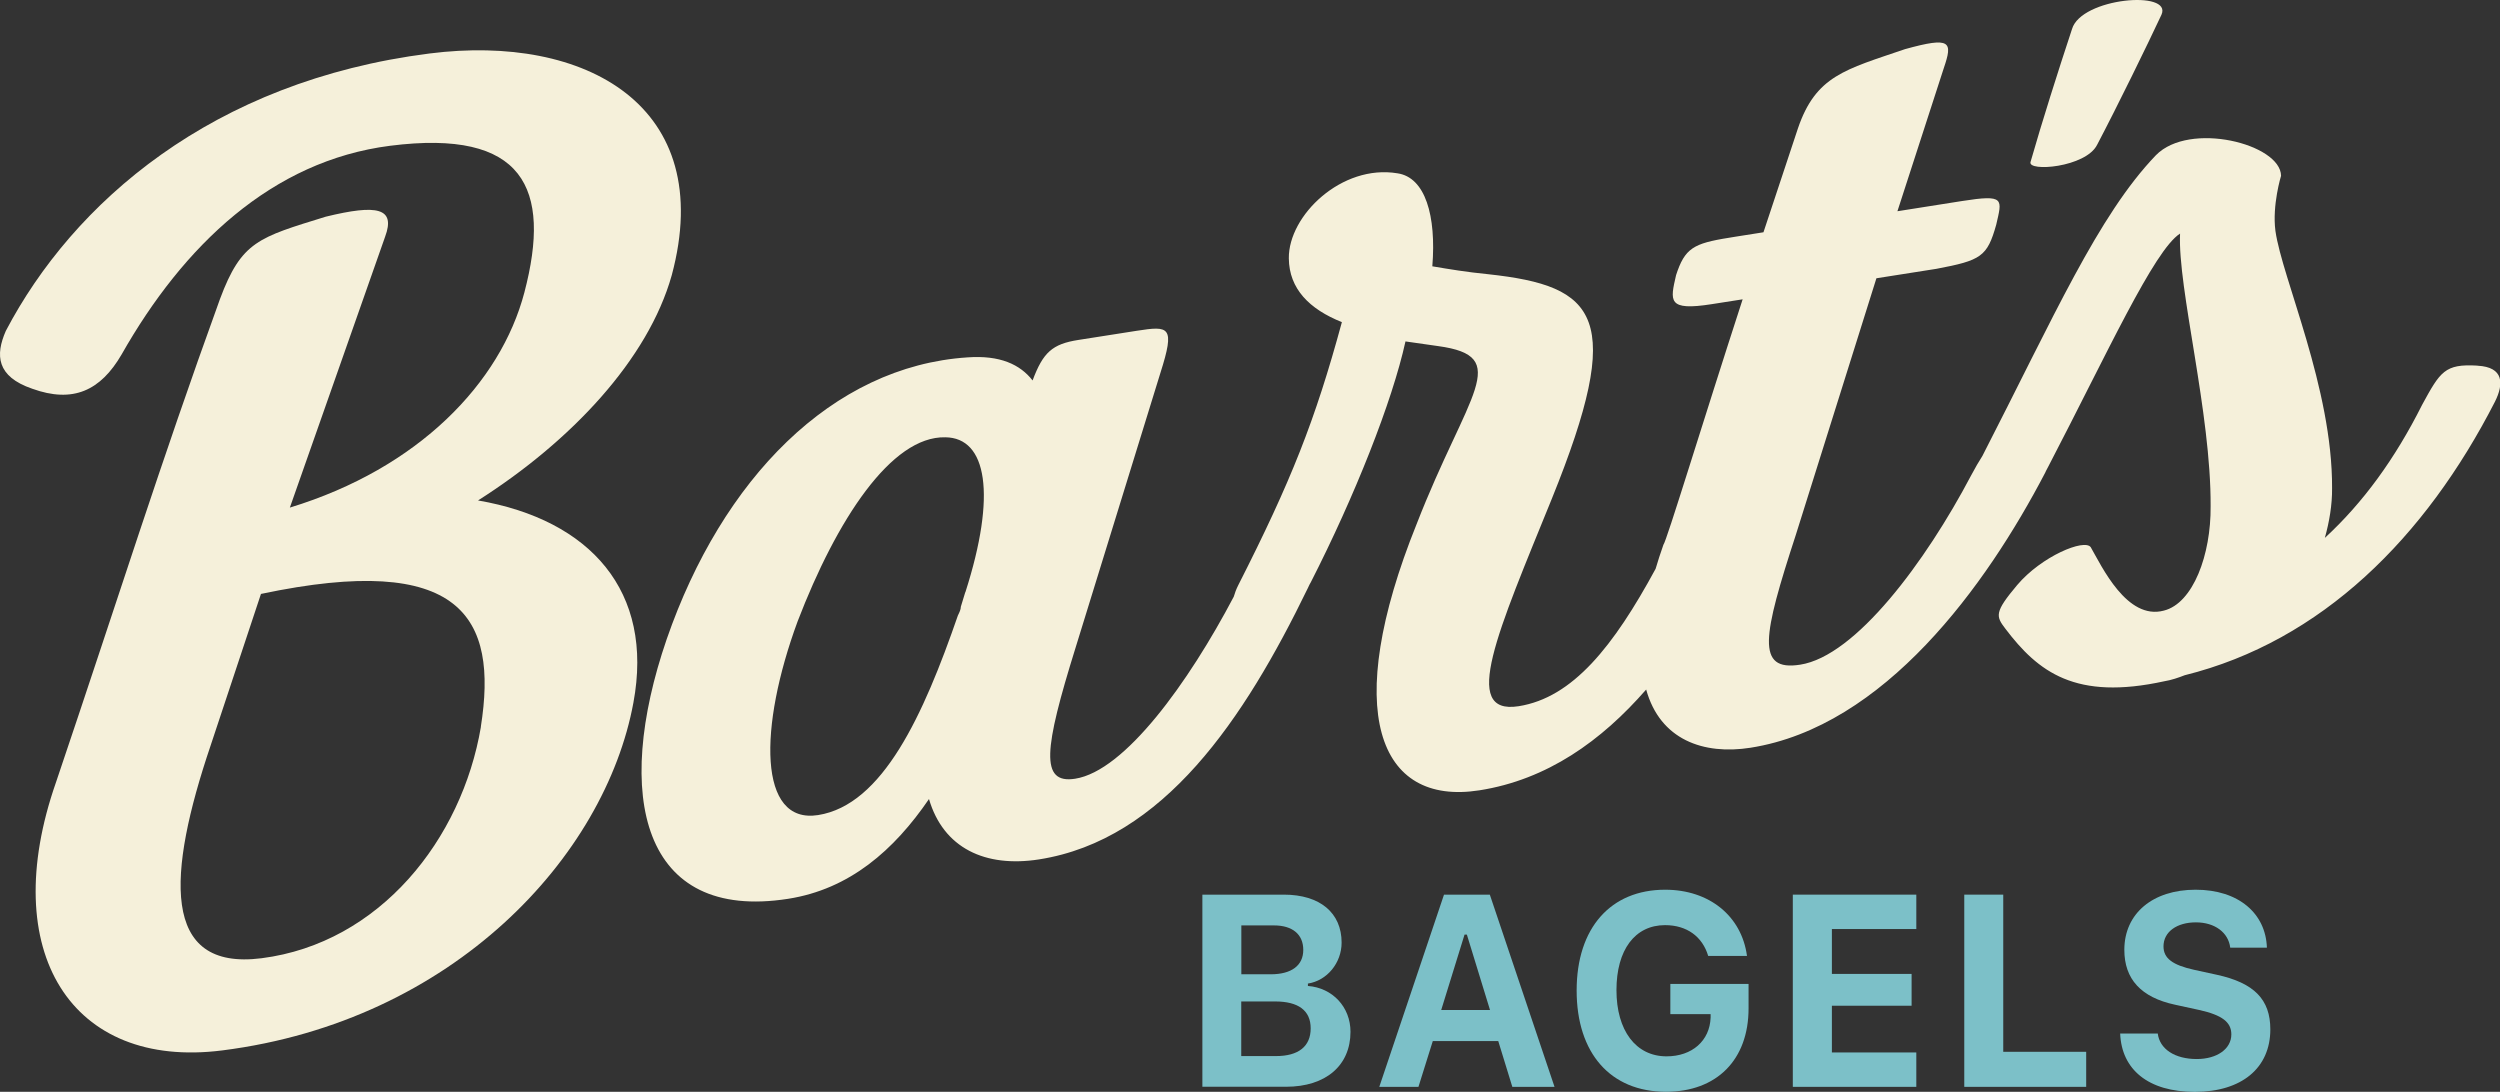
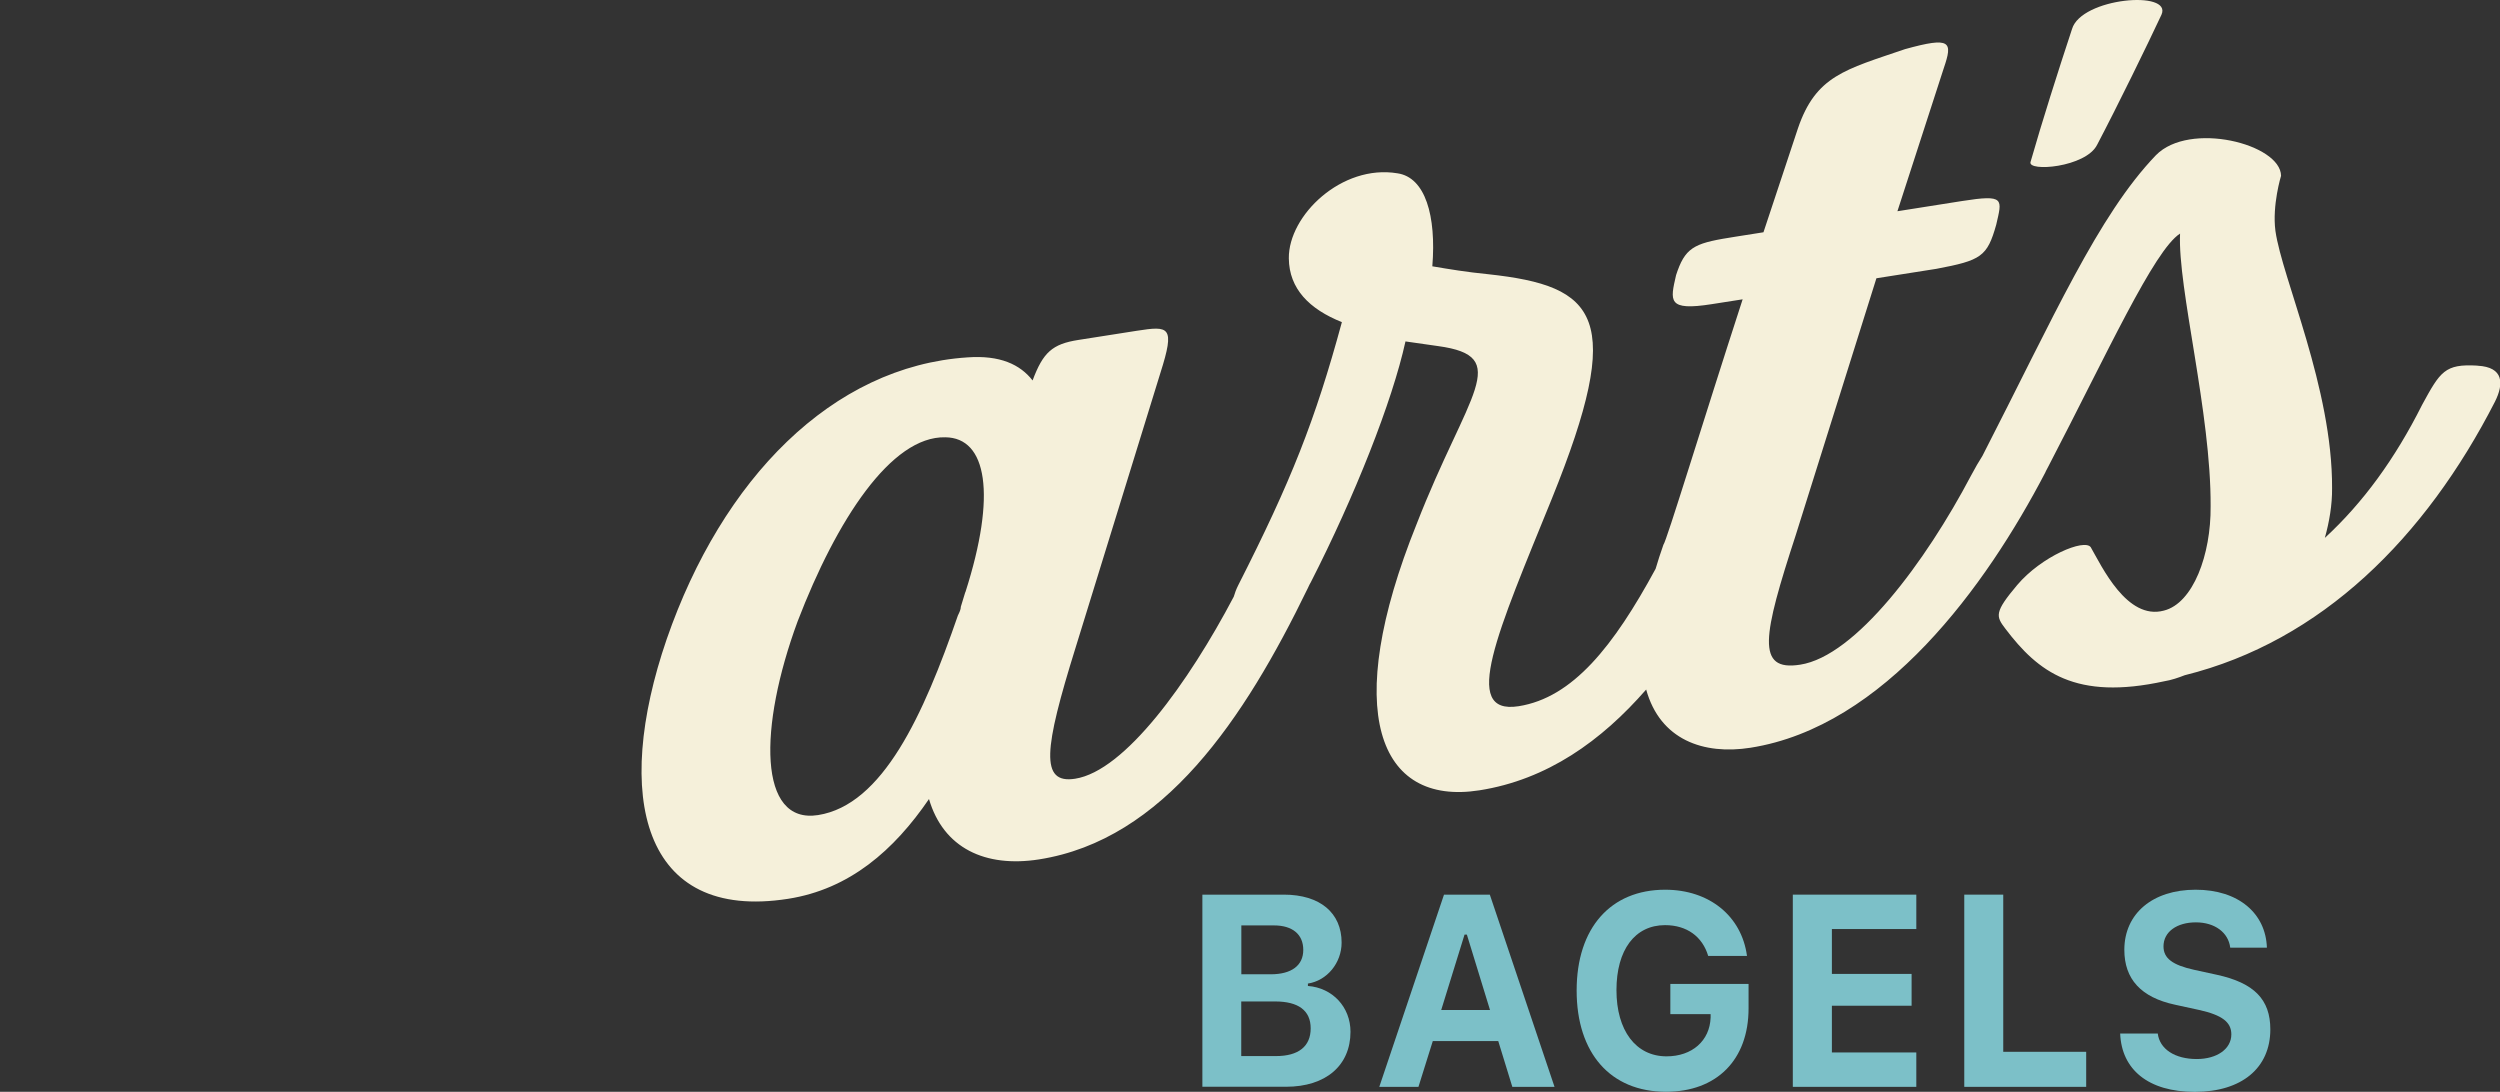
<svg xmlns="http://www.w3.org/2000/svg" width="158" height="69" viewBox="0 0 158 69" fill="none">
  <rect x="0" y="0" width="158" height="69" fill="#333333" stroke="none" />
  <g clip-path="url(#clip0_9008_232)">
    <path d="M75.99 68.689V56.541H81.139C83.426 56.541 84.79 57.695 84.79 59.571C84.79 60.86 83.865 61.979 82.66 62.161V62.313C84.216 62.431 85.351 63.644 85.351 65.208C85.351 67.336 83.795 68.683 81.279 68.683H75.99V68.689ZM78.453 61.575H80.308C81.636 61.575 82.367 61.012 82.367 60.034C82.367 59.055 81.689 58.486 80.513 58.486H78.453V61.575ZM80.647 66.744C82.069 66.744 82.835 66.128 82.835 64.992C82.835 63.855 82.046 63.292 80.589 63.292H78.447V66.744H80.641H80.647Z" fill="#7CC0C8" />
    <path d="M94.689 65.794H90.553L89.646 68.689H87.171L91.261 56.541H94.157L98.246 68.689H95.579L94.689 65.794ZM91.085 63.831H94.168L92.706 59.067H92.559L91.085 63.831Z" fill="#7CC0C8" />
    <path d="M105.291 69C101.792 69 99.644 66.574 99.644 62.6C99.644 58.627 101.809 56.23 105.238 56.23C108.023 56.23 110.071 57.889 110.41 60.415H107.958C107.59 59.184 106.601 58.469 105.232 58.469C103.331 58.469 102.16 60.028 102.16 62.577C102.16 65.126 103.383 66.761 105.326 66.761C106.94 66.761 108.058 65.777 108.111 64.312V64.095H105.566V62.184H110.509V63.731C110.509 66.978 108.503 69 105.285 69H105.291Z" fill="#7CC0C8" />
    <path d="M121.111 68.689H113.306V56.541H121.111V58.715H115.775V61.551H120.813V63.562H115.775V66.515H121.111V68.689Z" fill="#7CC0C8" />
    <path d="M131.847 68.689H124.142V56.541H126.605V66.474H131.847V68.689Z" fill="#7CC0C8" />
    <path d="M136.37 65.314C136.487 66.298 137.447 66.931 138.833 66.931C140.115 66.931 141.021 66.293 141.021 65.372C141.021 64.599 140.436 64.153 138.991 63.831L137.458 63.497C135.311 63.034 134.258 61.88 134.258 60.028C134.258 57.736 136.048 56.23 138.763 56.23C141.478 56.23 143.198 57.73 143.268 59.893H140.951C140.834 58.932 139.974 58.293 138.781 58.293C137.587 58.293 136.733 58.885 136.733 59.811C136.733 60.561 137.294 60.989 138.675 61.294L140.097 61.604C142.467 62.12 143.485 63.169 143.485 65.056C143.485 67.506 141.665 69.006 138.71 69.006C135.756 69.006 134.082 67.582 133.995 65.32H136.376L136.37 65.314Z" fill="#7CC0C8" />
-     <path d="M30.213 31.628C36.111 27.878 40.956 22.715 42.453 17.399C45.338 6.681 36.995 2.127 27.142 3.381C13.393 5.128 4.616 12.822 0.369 20.91C-0.304 22.445 -0.222 23.793 2.036 24.567C4.61 25.498 6.354 24.696 7.688 22.398C11.591 15.518 17.19 10.162 24.661 9.212C33.104 8.14 34.877 11.879 33.139 18.489C31.635 24.198 26.463 29.595 18.319 32.08L24.339 14.961C25.018 13.133 23.836 12.899 20.583 13.696C16.347 15.008 15.265 15.243 13.902 18.9C10.046 29.548 7.641 37.307 3.54 49.438C-0.211 60.168 4.517 67.599 14.048 66.386C28.663 64.528 38.241 54.12 40.031 44.41C41.342 37.372 37.316 32.853 30.208 31.628H30.213ZM30.395 45.928C29.19 53.048 24 59.606 16.529 60.561C10.139 61.376 10.572 55.222 13.305 47.135L16.493 37.536C29.178 34.858 31.483 39.018 30.389 45.928H30.395Z" fill="#F5F0DA" />
    <path d="M156.561 23.107C154.513 22.99 154.226 23.477 153.08 25.581C151.359 29.009 149.341 31.775 146.93 33.996C147.211 32.988 147.398 31.91 147.387 30.855C147.422 24.537 144.227 17.587 143.806 14.586C143.595 12.957 144.163 11.111 144.163 11.111C144.14 9.101 138.377 7.636 136.253 9.81C132.608 13.608 129.811 20.001 125.288 28.815C125.072 29.149 124.838 29.554 124.569 30.058C121.702 35.502 117.279 41.462 113.774 42.007C110.954 42.453 111.416 40.185 113.493 33.814L118.589 17.587L122.386 16.989C125.206 16.456 125.593 16.221 126.16 14.206C126.535 12.57 126.728 12.277 124.001 12.705L119.917 13.35L122.849 4.302C123.416 2.637 123.317 2.297 120.397 3.106C116.612 4.401 114.763 4.782 113.628 8.117L111.451 14.68L109.702 14.956C107.268 15.337 106.589 15.53 106.022 17.112L105.928 17.388C105.554 19.023 105.367 19.667 108.187 19.222L110.135 18.917C107.584 26.77 105.32 34.225 105.127 34.43C104.939 34.957 104.781 35.455 104.635 35.947C101.979 40.847 99.399 44.093 95.976 44.633C92.278 45.213 94.66 39.933 98.082 31.505C102.74 19.99 100.967 18.079 94.04 17.329C92.676 17.194 91.6 17.013 90.523 16.831C90.781 13.637 90.079 11.205 88.317 10.953C84.801 10.367 81.425 13.614 81.454 16.327C81.472 18.255 82.753 19.538 84.807 20.359C83.116 26.583 81.595 30.415 78.254 36.991C78.131 37.237 78.038 37.483 77.973 37.712C75.118 43.138 71.093 48.723 67.951 49.215C65.71 49.567 65.985 47.334 67.963 40.976L73.339 23.564C74.281 20.611 73.895 20.587 71.853 20.904L68.156 21.484C66.5 21.742 65.921 22.275 65.26 24.045C64.47 23.031 63.194 22.439 61.152 22.586C52.581 23.143 45.636 30.286 42.137 40.39C38.732 50.305 40.563 58.252 49.808 56.805C53.698 56.195 56.501 53.734 58.712 50.499C59.619 53.599 62.264 54.847 65.669 54.314C73.55 53.077 78.64 45.441 82.648 37.184C82.689 37.102 82.73 37.02 82.765 36.938C82.788 36.891 82.812 36.85 82.841 36.803C85.614 31.371 87.99 25.387 88.826 21.578L90.874 21.871C95.654 22.521 92.758 24.819 89.528 33.129C84.778 44.92 87.077 50.956 93.501 49.948C97.79 49.274 101.213 46.819 104.038 43.578C104.916 46.76 107.666 47.721 110.626 47.258C119.092 45.928 125.528 37.026 129.261 29.864C129.279 29.829 129.284 29.8 129.302 29.771C129.349 29.677 129.402 29.589 129.454 29.483C133.181 22.322 136.136 15.811 137.78 14.762C137.622 18.208 139.746 26.108 139.711 31.992C139.74 35.057 138.605 38.128 136.756 38.59C134.421 39.218 132.83 35.789 132.134 34.582C131.736 34.031 129.021 35.156 127.482 36.979C126.037 38.696 126.137 38.942 126.734 39.727C128.811 42.47 131.168 44.293 136.809 43.05C137.195 42.992 137.686 42.828 138.072 42.675C146.726 40.525 153.284 33.973 157.678 25.393C158.252 24.25 158.24 23.201 156.584 23.113L156.561 23.107ZM61.006 37.424L60.725 38.344C60.725 38.52 60.632 38.708 60.538 38.901C58.361 45.201 55.787 50.868 51.703 51.513C47.906 52.11 47.941 45.969 50.41 39.27C52.879 32.836 56.331 27.555 59.742 27.637C62.375 27.661 62.995 31.247 61.012 37.43L61.006 37.424Z" fill="#F5F0DA" />
    <path d="M132.543 9.142C133.825 6.704 135.75 2.766 136.604 0.932C137.318 -0.639 131.537 -0.147 130.952 1.834C130.08 4.471 129.062 7.677 128.331 10.232C128.114 10.877 131.83 10.59 132.543 9.142Z" fill="#F5F0DA" />
  </g>
  <defs>
    <clipPath id="clip0_9008_232">
      <rect width="158" height="69" fill="white" />
    </clipPath>
  </defs>
</svg>